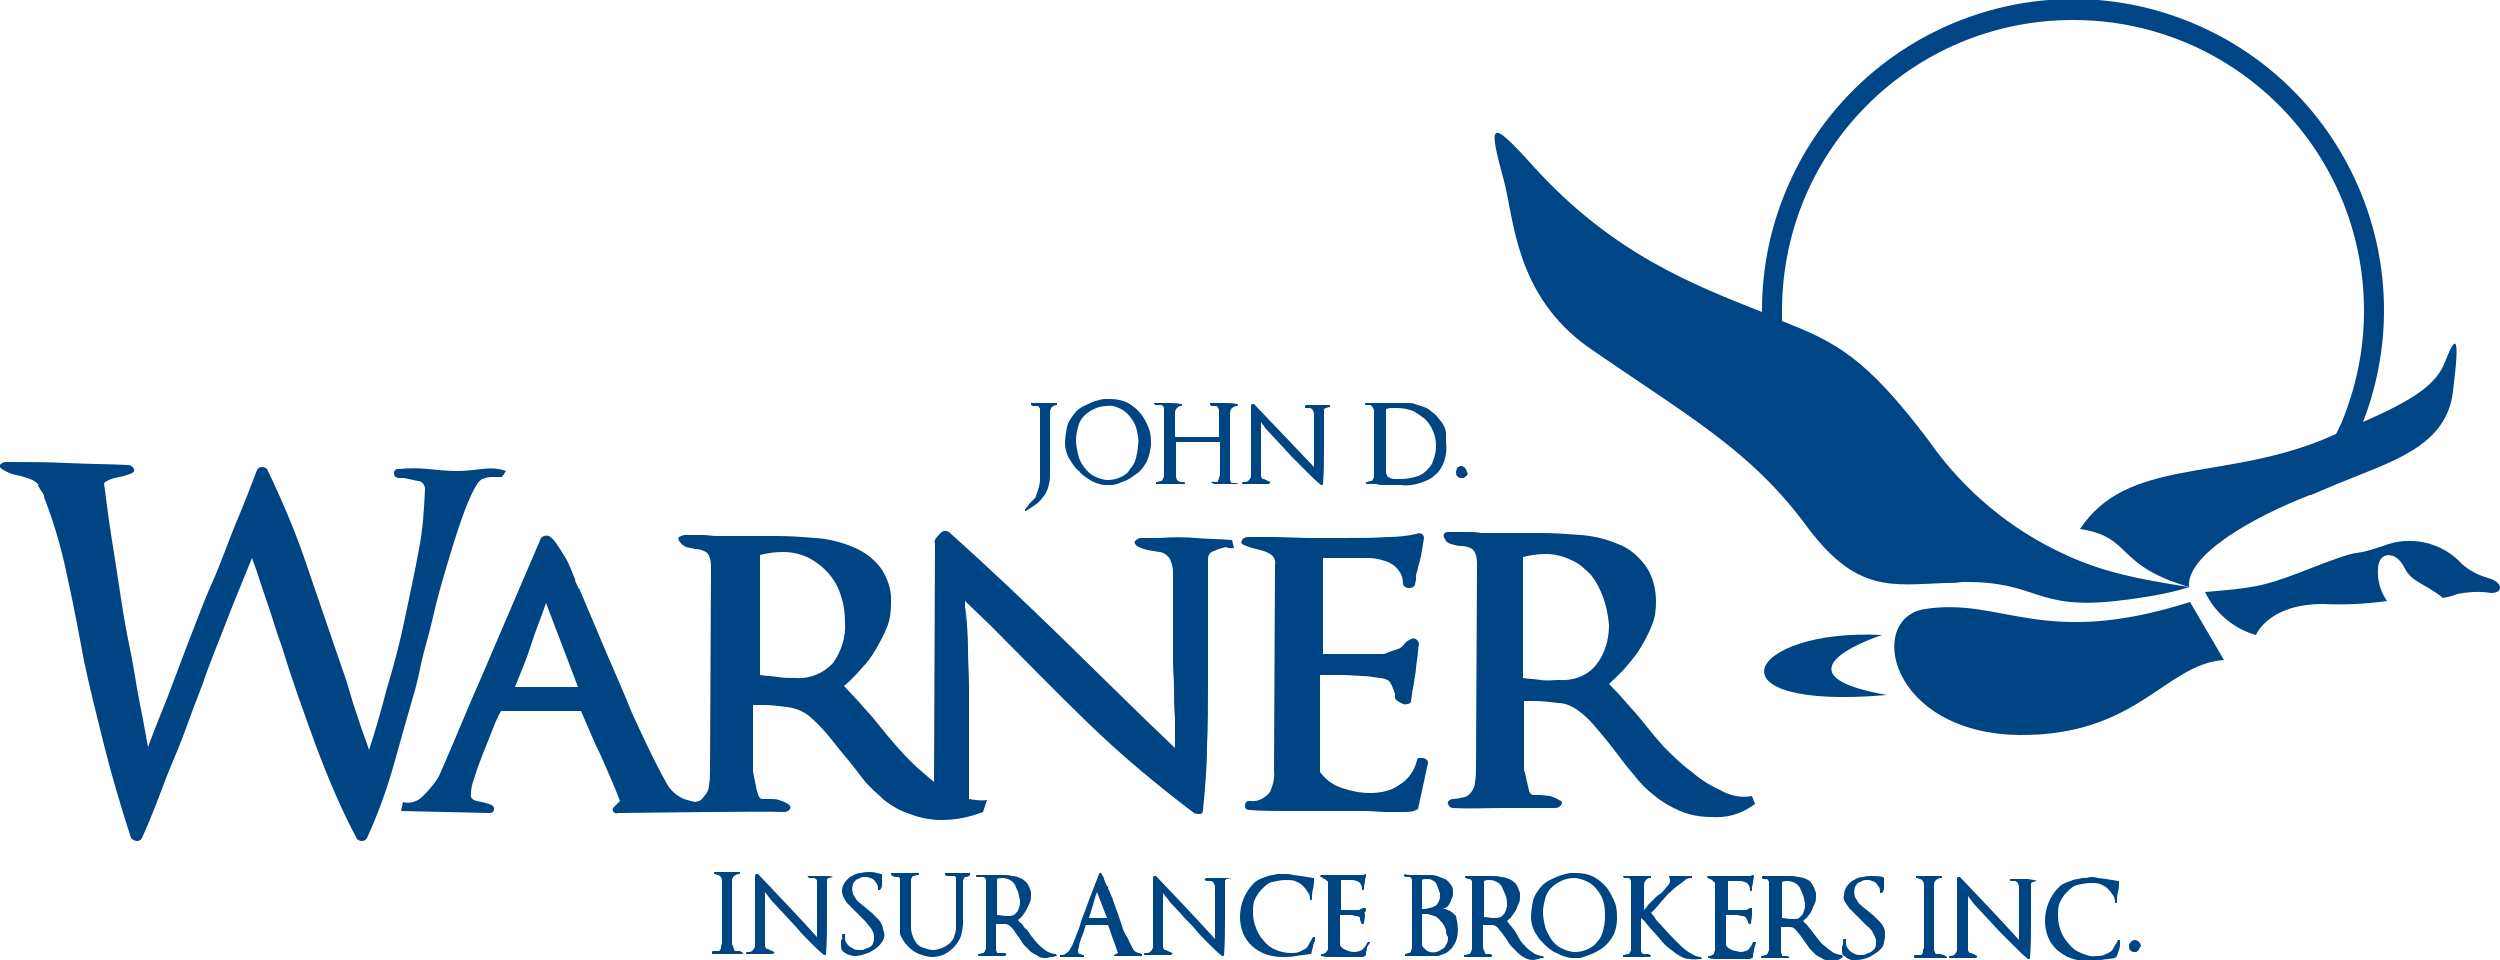
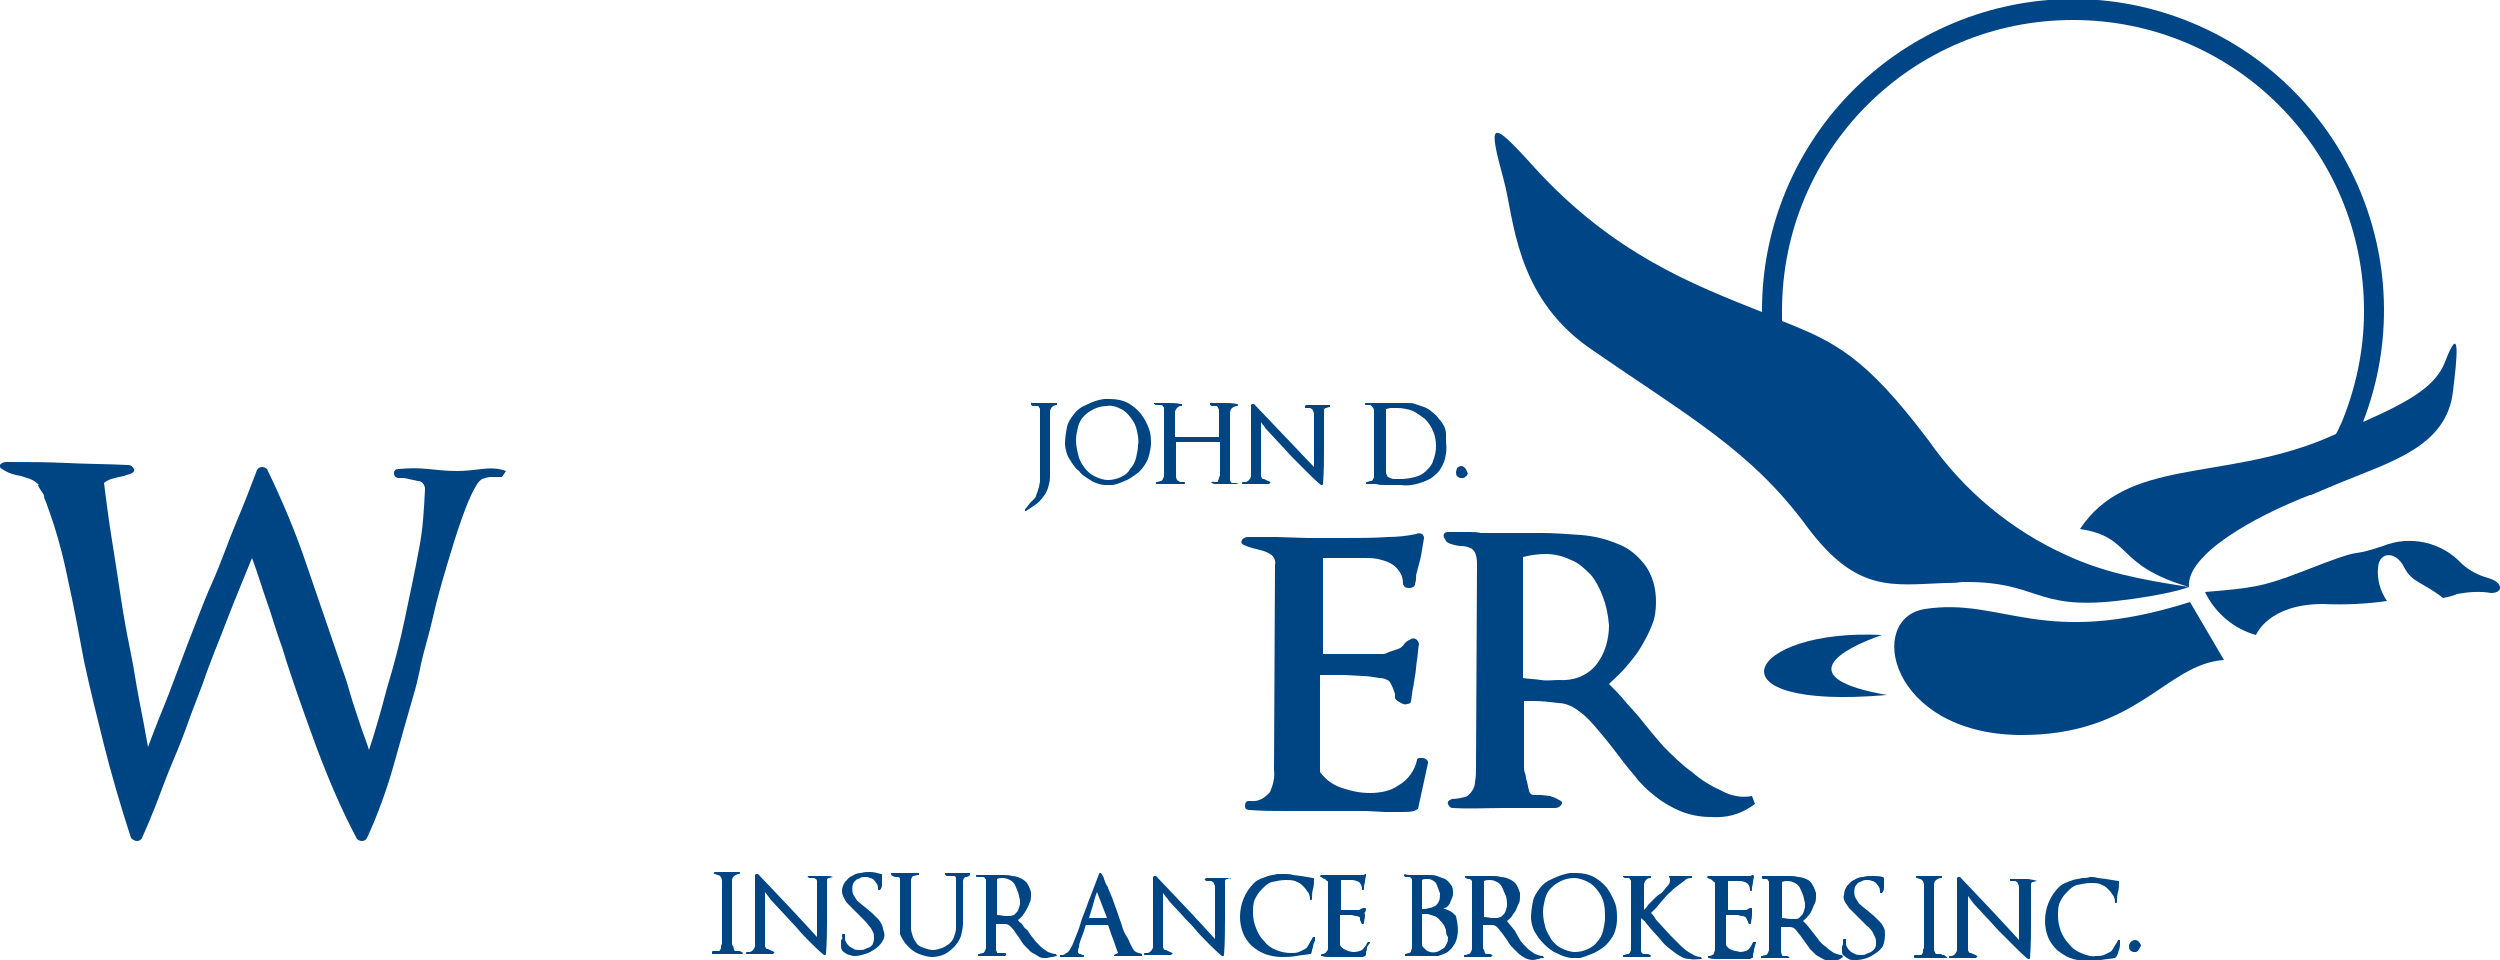
<svg xmlns="http://www.w3.org/2000/svg" version="1.1" id="Layer_1" x="0px" y="0px" viewBox="0 0 250 96" style="enable-background:new 0 0 250 96;" xml:space="preserve">
  <style type="text/css">
	.st0{fill:#004583;}
	.st1{fill:#004586;}
</style>
  <g id="Layer_2_1_">
    <g id="Layer_1-2">
      <g id="Warner_Logo">
        <g id="Group_89">
          <path id="Path_209" class="st0" d="M50.2,47.7c-0.2,0-0.4,0-0.6,0h-0.5c-0.3,0-0.6,0.1-0.9,0.2c-0.3,0.2-0.5,0.5-0.6,0.7      c-0.6,1-1,2.1-1.4,3.2c-0.5,1.4-1,3-1.5,4.7c-0.5,1.7-1,3.4-1.4,5.2s-0.9,3.3-1.2,4.7c-0.1,0.5-0.2,1-0.3,1.4s-0.2,0.9-0.3,1.2      c-0.7,2.4-1.4,4.9-2.1,7.4c-0.7,2.5-1.6,5-2.7,7.4c-0.1,0.2-0.3,0.3-0.5,0.3c-0.2,0-0.4-0.1-0.5-0.2c-1.6-3-2.9-6.1-4.1-9.3      c-1.2-3.3-2.4-6.6-3.4-9.9c-0.6-1.6-1-3.1-1.5-4.5s-0.9-2.8-1.5-4.4c-0.8,2-1.7,4.1-2.5,6.2c-0.8,2.1-1.7,4.2-2.4,6.3      c-0.4,1.1-0.9,2.3-1.4,3.7s-1,2.7-1.6,4.1s-1.1,2.8-1.6,4.1s-1,2.5-1.5,3.6c-0.1,0.2-0.3,0.3-0.5,0.3c-0.2,0-0.4-0.1-0.6-0.3      c-1.1-3.4-2-6.5-2.7-9.3s-1.4-5.6-2-8.4c-0.5-2.7-1-5.4-1.6-8.1c-0.5-2.5-1.2-5.1-2.1-7.5c0-0.1-0.1-0.2-0.1-0.3      c-0.1-0.2-0.2-0.4-0.2-0.6S4.1,49.1,4,48.9s-0.2-0.3-0.2-0.4h0.1C3.6,48.2,3.3,48,3,47.9c-0.3-0.1-0.6-0.2-0.9-0.3      c-0.7-0.1-1.3-0.3-1.9-0.7C0,46.8-0.1,46.6,0,46.5c0.1-0.2,0.4-0.3,0.6-0.3c2,0,4.1,0,6.1,0.1s4.1,0.1,6.1,0.2      c0.3,0,0.5,0.2,0.6,0.4s-0.1,0.4-0.4,0.5s-0.4,0.1-0.6,0.2l-0.5,0.1l-0.8,0.2c-0.2,0.1-0.5,0.2-0.7,0.4c0.2,1.5,0.4,3.2,0.7,5.1      s0.6,3.8,0.9,5.8s0.6,3.8,1,5.7s0.6,3.5,0.9,5s0.6,3.1,0.9,4.8c0.7-1.9,1.4-3.6,2-5.1l2-5.3c0.8-2,1.5-4,2.4-6s1.6-4.1,2.4-6      s1.5-3.7,2.1-5.3c0.1-0.2,0.3-0.3,0.5-0.3c0.2,0,0.4,0.1,0.5,0.2c1.5,3.1,2.9,6.4,4,9.7c1.2,3.5,2.4,7,3.6,10.5      c0.3,0.8,0.5,1.5,0.7,2.2s0.4,1.3,0.6,1.9s0.4,1.2,0.6,1.8s0.5,1.3,0.7,2c0.6-1.8,1.2-3.9,1.8-6.2c0.7-2.3,1.3-4.6,1.8-7      s1-4.7,1.4-6.9c0.4-2,0.5-4,0.6-6c0-0.4-0.3-0.8-0.7-0.8c-0.5-0.1-0.9-0.2-1.4-0.3c-0.1,0-0.3,0-0.4,0c-0.1,0-0.2,0-0.2,0      c-0.3-0.1-0.4-0.2-0.4-0.5s0.2-0.4,0.5-0.4c1-0.1,1.9-0.1,2.9,0c1,0.1,1.9,0.2,2.9,0.2c0.8,0,1.7-0.1,2.5-0.2      c0.8-0.1,1.6-0.1,2.4,0.2L50.2,47.7z" />
          <path id="Path_210" class="st0" d="M141.8,80.9l-0.4,0.2c-0.4,0.1-0.8,0.1-1.1,0.1h-1.8l-1.9-0.1h-1.2c-0.5,0-1.1,0-1.6,0      s-1.1,0-1.6,0h-3.6c-1.2,0-2.4,0-3.6-0.1c-0.3,0-0.5-0.1-0.5-0.4s0.1-0.5,0.4-0.5c0,0,0.1,0,0.1,0h0.1c0.7,0.1,1.4-0.3,1.9-0.9      c0.3-0.7,0.5-1.4,0.4-2.2l0.1-20.5c0.1-0.4-0.1-0.9-0.5-1.1c-0.3-0.2-0.6-0.3-1-0.4l-0.8-0.2c-0.3-0.1-0.6-0.2-0.8-0.3      c-0.3-0.1-0.3-0.3-0.2-0.5c0.1-0.2,0.4-0.3,0.6-0.3h1.2c0.5,0,1,0,1.6,0l3.2,0.1c1.1,0,2.3,0,3.4,0c1.7,0,3.2,0,4.6-0.1      c0.9,0,1.9-0.1,2.8-0.3c0.2-0.1,0.4-0.1,0.6,0c0.1,0.1,0.2,0.2,0.2,0.4c-0.1,0.6-0.2,1.2-0.3,1.8c-0.1,0.5-0.3,1.1-0.4,1.6      c-0.1,0.2-0.1,0.4-0.1,0.7c0,0.2-0.1,0.4-0.1,0.6c-0.1,0.2-0.3,0.3-0.6,0.3s-0.5-0.1-0.6-0.4c0-0.5-0.1-0.9-0.4-1.3      c-0.2-0.3-0.5-0.6-0.9-0.8c-0.4-0.2-0.8-0.3-1.2-0.4c-0.5-0.1-0.9-0.1-1.4-0.1h-0.8c-0.2,0-0.5,0-0.8,0s-0.5,0-0.8,0      s-0.5,0-0.8,0h-0.9v9.6h6c0.2,0,0.4-0.1,0.6-0.2c0.3-0.1,0.6-0.2,0.9-0.3l0,0c0.3-0.1,0.5-0.3,0.7-0.6c0.2-0.2,0.4-0.3,0.6-0.4      c0.2-0.1,0.4-0.1,0.6,0.1c0.1,0.1,0.2,0.3,0.2,0.4c-0.1,0.4-0.1,1-0.2,1.6s-0.1,1.1-0.2,1.6s-0.1,0.8-0.2,1.2s-0.1,0.8-0.2,1.3      c0,0.2-0.2,0.3-0.4,0.3c-0.2,0.1-0.4,0-0.6-0.1c-0.4-0.2-0.6-0.4-0.6-0.5c0-0.1,0-0.3,0-0.4c-0.1-0.3-0.2-0.6-0.3-0.8      c-0.1-0.2-0.2-0.4-0.3-0.5c-0.3-0.2-0.6-0.3-1-0.3c-0.6-0.1-1.1-0.2-1.7-0.2l-1.8-0.1H132v9.7c0.6,0.8,1.3,1.3,2.2,1.6      c0.9,0.3,1.8,0.5,2.8,0.5c1,0,2.1-0.2,2.9-0.8c0.9-0.5,1.6-1.5,1.8-2.5c0-0.1,0.1-0.2,0.2-0.2c0.1,0,0.3,0,0.4,0      c0.1,0,0.3,0.1,0.4,0.2c0.1,0.1,0.1,0.2,0.1,0.3L141.8,80.9z" />
          <path id="Path_211" class="st0" d="M171.1,81.7c-1.1,0-2.1-0.2-3.1-0.6c-0.9-0.4-1.8-0.9-2.5-1.5c-0.8-0.6-1.5-1.3-2.1-2.1      c-0.7-0.8-1.3-1.6-1.9-2.4s-1.1-1.4-1.7-2.1c-0.5-0.6-1.1-1.3-1.8-1.8c-0.6-0.5-1.4-0.9-2.2-0.9c-0.8-0.1-1.6-0.2-2.4-0.2      c-0.2,0-0.4,0-0.5,0c-0.2,0-0.3,0-0.5,0v6.6c0,0.2,0,0.4,0.1,0.6c0.1,0.3,0.1,0.6,0.2,0.9c0.1,0.3,0.1,0.6,0.2,0.8      c0,0.2,0.1,0.3,0.2,0.4c0.1,0.1,0.3,0.1,0.4,0.1c0.2,0,0.4,0,0.6,0l0.9,0.1c0.3,0.1,0.6,0.2,0.9,0.4c0.3,0.1,0.4,0.3,0.2,0.5      c-0.1,0.2-0.4,0.3-0.6,0.3c-1.7,0-3.4,0-5.1,0s-3.4,0.1-5.1,0c-0.3,0-0.4-0.2-0.5-0.4s0.1-0.4,0.4-0.5c0.4,0,0.9-0.1,1.3-0.2      c0.3-0.1,0.5-0.3,0.7-0.6c0.2-0.3,0.3-0.6,0.3-0.9c0.1-0.5,0.1-1,0.1-1.5l0.1-20.3c0-0.8-0.2-1.3-0.5-1.5      c-0.3-0.2-0.7-0.3-1.1-0.3c-0.3,0-0.7-0.1-1-0.2c-0.3-0.1-0.5-0.2-0.6-0.5c-0.1-0.1-0.2-0.3-0.1-0.5c0.1-0.2,0.3-0.2,0.6-0.2      h1.9c0.4,0,0.8,0,1.2,0.1c0.5,0,1,0,1.5,0h2.6h1c0.3,0,0.7,0,1,0c1.2,0,2.5,0.1,3.9,0.2c1.3,0.1,2.5,0.4,3.7,0.9      c1.1,0.4,2,1.2,2.7,2.1c0.8,1.1,1.1,2.4,1.1,3.7c0,0.8-0.1,1.6-0.4,2.3c-0.3,0.8-0.7,1.5-1.1,2.2c-0.4,0.7-1,1.4-1.5,2      c-0.5,0.6-1.1,1.1-1.7,1.7c0.5,0.5,1,1,1.5,1.6s1,1.1,1.5,1.7c0.8,1,1.6,2,2.5,3c0.9,0.9,1.8,1.8,2.8,2.5c0.9,0.8,1.9,1.4,3,1.9      c0.9,0.5,2,0.7,3,0.5l0.3,0.8C174,81.5,172.6,81.8,171.1,81.7z M160.3,59.7c-0.3-0.8-0.7-1.6-1.2-2.2c-0.6-0.6-1.2-1.2-2-1.5      c-0.8-0.4-1.7-0.6-2.5-0.6c-0.8,0-1.5,0.1-2.3,0.3v12.1c0.6,0.1,1.2,0.1,1.8,0.2s1.2,0,1.8,0c1.4,0.1,2.8-0.4,3.7-1.5      c0.9-1.1,1.3-2.6,1.3-4C160.8,61.4,160.6,60.5,160.3,59.7L160.3,59.7z" />
-           <path id="Path_212" class="st0" d="M123.4,54.8l-0.2-0.8c-1.2-0.1-2.4-0.1-3.6-0.2s-2.4-0.1-3.7,0h-1.8c-0.2,0-0.4,0.1-0.6,0.3      c-0.1,0.2,0,0.3,0.2,0.5c0.5,0.3,1,0.4,1.6,0.5c0.2,0,0.5,0.1,0.7,0.1c0.5,0.1,1,0.5,1.1,1c0.2,0.4,0.2,0.8,0.2,1.3v3      c0,0.5,0,1,0,1.5s0,1,0,1.5c0,0.8,0,1.7,0,2.6s0.1,1.8,0.1,2.7c0,1,0,2,0.1,3c0,1,0,2,0,3c-3.8-3.6-7.5-7.3-11.2-10.9      c-3.7-3.6-7.5-7.2-11.4-10.7c-0.2-0.1-0.5-0.2-0.7,0c-0.2,0.1-0.3,0.3-0.5,0.5c-0.2,0.2-0.3,0.4-0.2,0.7l-0.1,23.8      c-0.2-0.2-0.5-0.4-0.7-0.6c-1-0.8-1.9-1.7-2.8-2.7c-0.9-1-1.7-2-2.5-3c-0.5-0.6-1-1.1-1.5-1.7c-0.5-0.5-1-1.1-1.5-1.6      c0.6-0.5,1.2-1.1,1.7-1.7c0.6-0.6,1.1-1.3,1.5-2c0.4-0.7,0.8-1.4,1.1-2.2c0.3-0.7,0.4-1.5,0.4-2.3c0.1-1.3-0.3-2.6-1.1-3.7      c-0.7-0.9-1.7-1.6-2.7-2c-1.2-0.5-2.4-0.8-3.7-0.9c-1.3-0.1-2.6-0.2-3.9-0.2c-0.4,0-0.7,0-1,0s-0.6,0-1,0h-2.6c-0.5,0-1,0-1.5,0      s-0.8-0.1-1.2-0.1h-1.9c-0.2,0-0.4,0.1-0.6,0.2c-0.1,0.1-0.1,0.3,0.1,0.5c0.1,0.2,0.4,0.4,0.6,0.5c0.3,0.1,0.6,0.1,0.9,0.2      c0.4,0,0.7,0.1,1.1,0.3c0.3,0.2,0.5,0.7,0.5,1.5l-0.1,20.3c0,0.5,0,1-0.1,1.5c0,0.3-0.1,0.6-0.3,0.9c-0.2,0.2-0.4,0.6-0.7,0.7      l-0.4,0.1c-0.4-0.1-0.8-0.2-1.1-0.3c-0.7-0.3-1.3-0.8-1.7-1.5c-1.3-2.3-2.4-4.7-3.5-7.1c-1-2.5-2.1-4.9-3.1-7.3l-2.2-5.2v0.1      c-0.1-0.1-0.1-0.3-0.2-0.4c-0.1-0.2-0.2-0.4-0.2-0.6l0,0c-0.2-0.4-0.3-0.8-0.5-1.2c-0.2-0.5-0.4-0.9-0.7-1.3      c-0.2-0.4-0.5-0.8-0.7-1.1c-0.2-0.3-0.4-0.5-0.7-0.7c-0.4-0.1-0.6,0-0.8,0.2c-1,2.3-2,4.7-3,7c-1,2.3-2,4.7-3,7      c-0.7,1.6-1.4,3.2-2.1,4.9s-1.4,3.3-2.1,4.9c-0.2,0.3-0.4,0.7-0.7,1c-0.3,0.4-0.6,0.7-0.9,1c-0.3,0.3-0.6,0.5-1,0.6      c-0.3,0.1-0.7,0.1-1,0l-0.2,0.9l8.8,0.2c0.3,0,0.5-0.1,0.5-0.4s-0.2-0.4-0.5-0.5s-0.7-0.2-1.2-0.3s-0.7-0.4-0.6-0.7      c0-0.5,0.1-1,0.3-1.5c0.2-0.7,0.5-1.5,0.8-2.3s0.7-1.7,1-2.5s0.6-1.5,0.9-2h8c0.7,1.6,1.3,3.1,2,4.5c0.6,1.4,1.3,2.9,1.9,4.5      l-0.5,0.5c-0.2,0.2-0.3,0.3-0.2,0.5c0.1,0.2,0.3,0.3,0.5,0.2c0.6,0,14.9-0.2,16.6-0.1c0.2,0,0.5-0.1,0.6-0.3      c0.1-0.2,0-0.4-0.2-0.5c-0.3-0.2-0.6-0.3-0.9-0.4c-0.3-0.1-0.6-0.1-0.9-0.1c-0.2,0-0.4,0-0.6,0c-0.2,0-0.3,0-0.4-0.1      c-0.1-0.1-0.2-0.3-0.2-0.4c-0.1-0.3-0.2-0.6-0.2-0.8c-0.1-0.3-0.1-0.6-0.2-0.9c0-0.2-0.1-0.4-0.1-0.6v-6.6c0.2,0,0.3,0,0.5,0      c0.2,0,0.4,0,0.5,0c0.8,0,1.6,0.1,2.4,0.2c0.8,0.1,1.6,0.4,2.2,0.9c0.6,0.5,1.3,1.2,1.8,1.8c0.6,0.7,1.1,1.4,1.7,2.1      s1.3,1.6,1.9,2.4c0.6,0.8,1.4,1.4,2.1,2.1c0.8,0.6,1.6,1.1,2.6,1.4c1,0.4,2.1,0.6,3.2,0.6c1.4,0,2.8-0.3,4.1-0.8L98.7,80      c-0.6,0.1-1.2,0-1.8-0.1c0-2.3,0-10.2,0-11.3s-0.1-2.5-0.1-3.7s-0.1-2.5-0.2-3.8s-0.1,2.2-0.1,0.9v-1c0-0.3,0-0.6,0-0.9l2.6,2.5      l0,0c3.2,3.2,6.4,6.5,9.7,9.7c3.3,3.2,6.9,6.2,10.6,9c0.2,0.1,0.4,0.1,0.6,0.1c0.2,0,0.3-0.2,0.3-0.4c0.2-2.1,0.4-4.2,0.4-6.3      c0.1-2.1,0.1-4.2,0.1-6.3c0-0.9,0-2,0-3.1s0-2.2,0-3.2s0-2,0-3s0-2.1,0-3.2c0-0.4,0.2-0.7,0.6-0.8c0.4-0.2,0.8-0.3,1.2-0.4l0,0      C123,54.9,123.2,54.8,123.4,54.8z M51.5,68.7c0.6-1.5,1.2-2.9,1.6-4.2s1-2.7,1.5-4.2l3.2,8.4L51.5,68.7z M83.3,66.3      c-0.9,1-2.3,1.6-3.7,1.5c-0.6,0-1.2,0-1.8-0.1s-1.2-0.1-1.8-0.2V55.5c0.8-0.2,1.5-0.3,2.3-0.3c0.9,0,1.8,0.2,2.6,0.6      c1.5,0.8,2.7,2.1,3.2,3.8c0.3,0.9,0.4,1.8,0.4,2.7C84.6,63.7,84.1,65.2,83.3,66.3L83.3,66.3z" />
        </g>
        <g id="Group_90">
          <path id="Path_213" class="st0" d="M105.2,40.7c-0.1,0.1-0.2,0.3-0.2,0.5v6.5c0,0.4-0.1,0.7-0.2,1.1c-0.1,0.3-0.3,0.7-0.5,0.9      c-0.2,0.3-0.5,0.6-0.8,0.8c-0.3,0.2-0.6,0.4-0.9,0.6c0,0-0.1,0-0.1,0c0,0,0-0.1,0-0.1l0,0c0-0.1,0.1-0.2,0.2-0.3l0.3-0.4      c0.1-0.1,0.2-0.2,0.3-0.3l0.2-0.2c0.1-0.1,0.1-0.3,0.2-0.5c0.1-0.2,0.1-0.4,0.2-0.6c0-0.2,0.1-0.4,0.1-0.6s0-0.3,0-0.5v-6.4      c0-0.1,0-0.2,0-0.3c0-0.1-0.1-0.1-0.1-0.2c0,0-0.1-0.1-0.1-0.1h-0.2c-0.1,0-0.2,0-0.3,0c-0.1,0-0.2-0.1-0.2-0.2c0,0,0-0.1,0-0.1      c0,0,0.1-0.1,0.1,0h0.5h1h1v0.2C105.5,40.5,105.3,40.6,105.2,40.7z" />
          <path id="Path_214" class="st0" d="M114.7,46.1c-0.2,0.4-0.5,0.8-0.8,1.1c-0.4,0.3-0.8,0.6-1.2,0.8c-0.5,0.2-0.9,0.4-1.4,0.5      h-0.2h-0.2h-0.4c-0.3,0-0.6-0.1-0.9-0.2c-0.3-0.1-0.6-0.3-0.9-0.5c-0.3-0.2-0.6-0.4-0.8-0.7c-0.3-0.2-0.5-0.5-0.7-0.8      c-0.2-0.3-0.4-0.6-0.5-0.9c-0.1-0.3-0.2-0.7-0.2-1c0-0.6,0.1-1.2,0.2-1.7c0.1-0.5,0.4-0.9,0.7-1.3c0.3-0.4,0.7-0.7,1.2-0.9      c0.6-0.3,1.1-0.5,1.8-0.6h0.3h0.3c0.6,0,1.2,0.1,1.8,0.4c0.5,0.3,0.9,0.6,1.3,1.1c0.3,0.4,0.6,0.9,0.8,1.5      c0.2,0.5,0.2,1.1,0.2,1.6C115,45.2,114.9,45.7,114.7,46.1z M113.7,43.1c-0.1-0.5-0.3-0.9-0.6-1.3c-0.3-0.4-0.6-0.7-1-0.9      c-0.4-0.2-0.9-0.4-1.4-0.3c-0.4,0-0.9,0.1-1.3,0.3c-0.4,0.2-0.7,0.4-1,0.7c-0.3,0.3-0.5,0.7-0.6,1.1c-0.1,0.4-0.2,0.9-0.2,1.3      c0,0.5,0.1,1,0.2,1.4c0.1,0.5,0.3,0.9,0.6,1.3c0.3,0.4,0.6,0.7,1,0.9c0.4,0.2,0.9,0.4,1.4,0.4c0.4,0,0.9-0.1,1.3-0.3      c0.4-0.2,0.7-0.4,0.9-0.8c0.3-0.3,0.5-0.7,0.6-1.1c0.1-0.4,0.2-0.9,0.2-1.3C113.9,44.1,113.8,43.6,113.7,43.1L113.7,43.1z" />
          <path id="Path_215" class="st0" d="M123.9,48.4c0,0-0.1,0-0.1,0H122c-0.1,0-0.2,0-0.3,0c-0.1,0-0.2,0-0.3,0l-0.2-0.1      c-0.1,0-0.1-0.1,0-0.1c0,0,0.1-0.1,0.2,0c0.1,0,0.1,0,0.2,0c0.1,0,0.2,0,0.2-0.1c0-0.1,0.1-0.2,0.1-0.3c0-0.1,0.1-0.2,0.1-0.3      c0-0.1,0-0.2,0-0.3v-3h-4.4v3c0,0.1,0,0.3,0,0.5c0,0.1,0.1,0.2,0.1,0.3c0.1,0.1,0.2,0.1,0.3,0.2c0.1,0,0.3,0,0.4,0      c0,0,0.1,0,0.1,0.1c0,0,0,0,0,0c0,0.1,0,0.1-0.1,0.1c-0.4,0-0.9,0-1.3,0s-0.9,0-1.4,0c-0.1,0-0.1,0-0.1-0.1s0-0.1,0.1-0.1      c0.1,0,0.3-0.1,0.4-0.1c0.1,0,0.1-0.1,0.2-0.2c0-0.1,0.1-0.2,0.1-0.3c0-0.1,0-0.3,0-0.4v-6.1c0-0.1,0-0.2,0-0.3      c0-0.1-0.1-0.1-0.1-0.2c0,0-0.1-0.1-0.2-0.1c-0.1,0-0.1,0-0.2,0c-0.1,0-0.2,0-0.3,0c-0.1,0-0.1-0.1-0.2-0.1c0,0,0-0.1,0-0.1      c0,0,0.1,0,0.1,0h1.3c0.4,0,0.8,0,1.3,0.1c0.1,0,0.1,0,0.1,0.1c0,0.1,0,0.1-0.1,0.1c0,0,0,0,0,0c-0.2,0-0.3,0.1-0.4,0.2      c-0.1,0.1-0.2,0.3-0.2,0.4v2.5h4.4v-2.6c0-0.1,0-0.2-0.1-0.3c0-0.1-0.1-0.2-0.2-0.2h-0.1h-0.3c-0.1,0-0.2-0.1-0.2-0.2      c0,0,0-0.1,0-0.1c0,0,0.1,0,0.1,0h1.3c0.4,0,0.9,0,1.3,0.1c0.1,0,0.1,0.1,0.1,0.1c0,0,0,0.1-0.1,0.1c-0.2,0-0.3,0.1-0.5,0.2      c-0.1,0.1-0.2,0.3-0.2,0.5v6.1c0,0.1,0,0.1,0,0.2c0,0.1,0,0.2,0,0.3c0,0.1,0,0.2,0.1,0.3c0,0.1,0.1,0.1,0.1,0.1c0,0,0.1,0,0.1,0      h0.1h0.2c0.1,0,0.2,0.1,0.2,0.1C123.8,48.3,123.9,48.4,123.9,48.4z" />
          <path id="Path_216" class="st0" d="M133,40.7L133,40.7c-0.2,0-0.3,0.1-0.4,0.1c-0.1,0-0.2,0.1-0.2,0.2c0,1.2,0,2.4,0,3.7      s0,2.4-0.1,3.7c0,0,0,0.1-0.1,0.1c0,0-0.1,0-0.1,0c-0.5-0.4-0.9-0.8-1.4-1.3s-0.9-0.9-1.4-1.4s-0.9-1-1.3-1.4l-1.3-1.4      c-0.1-0.1-0.2-0.2-0.3-0.4c-0.1-0.1-0.2-0.2-0.3-0.4c0,0.2,0,0.4,0,0.6c0,0.4,0,0.7,0,1.1s0,0.7,0,1.1s0,0.7,0,1.1s0,0.7,0,1.1      c0,0.1,0,0.3,0,0.4c0,0.1,0.1,0.2,0.1,0.2c0,0.1,0.1,0.1,0.2,0.1l0.2,0.1l0.2,0.1c0.1,0,0.2,0.1,0.2,0.1c0,0,0.1,0.1,0,0.1      c0,0-0.1,0.1-0.1,0.1h-1.4c-0.2,0-0.4,0-0.6,0c-0.2,0-0.4,0-0.6,0c-0.1,0-0.1,0-0.1-0.1c0-0.1,0.1-0.1,0.1-0.1h0.2      c0.2,0,0.3-0.1,0.4-0.2c0.1-0.1,0.2-0.3,0.2-0.4v-7c0,0,0-0.1,0-0.1c0,0,0.1-0.1,0.1-0.1c0.1,0,0.1,0,0.2,0c2,2.1,4,4.2,6,6.3      v-0.2c0-0.1,0-0.1,0-0.2c0-0.8,0-1.6,0-2.4s0-1.6,0-2.4c0-0.1,0-0.3-0.1-0.4c0-0.1-0.1-0.2-0.1-0.2c-0.1,0-0.1-0.1-0.2-0.1      l-0.2,0h-0.2c-0.1,0-0.1,0-0.1-0.1c0,0,0-0.1,0-0.1c0,0,0,0,0,0c0,0,0.1-0.1,0.1-0.1h1.6c0.3,0,0.5,0,0.8,0L133,40.7L133,40.7z" />
          <path id="Path_217" class="st0" d="M144.4,46.2c-0.2,0.5-0.5,1-0.9,1.3c-0.4,0.4-0.9,0.6-1.5,0.8c-0.6,0.2-1.3,0.3-1.9,0.2      c-0.3,0-0.5,0-0.8,0l-0.8,0c-0.3,0-0.6,0-0.9-0.1c-0.3,0-0.6,0-0.9,0c-0.1,0-0.1,0-0.1-0.1c0,0,0,0,0,0c0,0,0-0.1,0.1-0.1      c0.1,0,0.2-0.1,0.4-0.1c0.1,0,0.2-0.1,0.2-0.2c0.1-0.1,0.1-0.2,0.1-0.3c0-0.1,0-0.3,0-0.4v-6.1c0-0.1,0-0.2-0.1-0.3      c0-0.1-0.1-0.1-0.1-0.2c-0.1,0-0.1-0.1-0.2-0.1h-0.2l-0.2,0c-0.1,0-0.1-0.1-0.1-0.1c0,0,0-0.1,0-0.1c0,0,0.1,0,0.1,0h0.4h0.4      h0.5h1h0.6c0.2,0,0.4,0,0.6,0h0.6c0.3,0,0.6,0,0.8,0.1c0.3,0.1,0.6,0.2,0.9,0.3c0.3,0.1,0.6,0.3,0.8,0.5      c0.3,0.2,0.5,0.4,0.7,0.7c0.2,0.2,0.4,0.5,0.5,0.7c0.1,0.2,0.2,0.5,0.2,0.8c0,0.1,0,0.3,0,0.4v0.4      C144.7,45,144.6,45.6,144.4,46.2z M143.3,43.1c-0.2-0.5-0.5-0.9-0.8-1.2c-0.4-0.3-0.8-0.6-1.2-0.8c-0.5-0.2-1.1-0.3-1.6-0.3      c-0.2,0-0.4,0-0.6,0c-0.2,0-0.4,0.1-0.5,0.1v5.8c0,0.1,0,0.2,0,0.2c0,0.1,0,0.2,0,0.3c0,0.1,0,0.2,0.1,0.3c0,0.1,0,0.1,0.1,0.2      c0.2,0.1,0.4,0.2,0.6,0.2c0.2,0,0.4,0,0.7,0c0.5,0,1-0.1,1.4-0.2c0.4-0.1,0.8-0.3,1.1-0.6c0.3-0.3,0.6-0.6,0.7-1      c0.2-0.5,0.3-1,0.3-1.5C143.6,44.1,143.5,43.5,143.3,43.1L143.3,43.1z" />
          <path id="Path_218" class="st0" d="M146.7,47.5c0,0.1-0.1,0.1-0.2,0.2c-0.1,0.1-0.1,0.1-0.2,0.1c-0.1,0-0.1,0-0.2,0      c-0.2,0-0.3-0.1-0.4-0.2c-0.1-0.1-0.1-0.3-0.1-0.4c0-0.1,0.1-0.3,0.1-0.4c0.1-0.1,0.3-0.2,0.4-0.2c0.2,0,0.3,0.1,0.4,0.2      c0.1,0.1,0.2,0.3,0.2,0.4C146.8,47.3,146.8,47.4,146.7,47.5z" />
        </g>
        <g id="Group_91">
          <path id="Path_219" class="st0" d="M74.3,95.3c0,0,0,0.1-0.1,0.1h-0.5h-0.5c-0.2,0-0.4,0-0.6,0h-0.9c-0.2,0-0.3,0-0.5,0      c0,0,0,0,0-0.1c0,0,0-0.1,0-0.1c0,0,0-0.1,0.1-0.1c0,0,0.1,0,0.1,0c0.1,0,0.1,0,0.2,0h0.2c0.1,0,0.2,0,0.2-0.1      c0.1-0.1,0.1-0.2,0.1-0.3c0-0.1,0-0.2,0.1-0.3c0-0.1,0-0.2,0-0.3v-6c0-0.2-0.1-0.4-0.2-0.5c-0.1-0.1-0.3-0.1-0.5-0.2      c-0.1,0-0.1,0-0.1-0.1c0,0,0-0.1,0.1-0.1c0,0,0,0,0,0l0,0h0.6h1.2c0.2,0,0.4,0,0.6,0c0.1,0,0.1,0,0.1,0.1c0,0,0,0,0,0      c0,0,0,0.1-0.1,0.1c-0.2,0-0.3,0.1-0.5,0.2c-0.1,0.1-0.2,0.3-0.2,0.4v6.1c0,0.1,0,0.1,0,0.2c0,0.1,0,0.2,0.1,0.3s0,0.2,0.1,0.3      c0,0.1,0,0.1,0.1,0.2h0.1h0.2H74C74.1,95.2,74.2,95.2,74.3,95.3C74.2,95.3,74.3,95.3,74.3,95.3z" />
          <path id="Path_220" class="st0" d="M83.3,87.7C83.3,87.7,83.3,87.7,83.3,87.7l-0.4,0.1c-0.1,0-0.2,0.1-0.2,0.2v3.7      c0,1.2,0,2.4-0.1,3.7c0,0,0,0.1-0.1,0.1c0,0-0.1,0-0.1,0c-0.5-0.4-0.9-0.8-1.4-1.3s-0.9-0.9-1.3-1.4l-1.3-1.4L77.1,90      c-0.1-0.1-0.2-0.3-0.3-0.4l-0.3-0.4c0,0.2,0,0.4,0,0.6c0,0.4,0,0.7,0,1.1s0,0.7,0,1.1s0,0.7,0,1.1s0,0.7,0,1.1      c0,0.1,0,0.3,0,0.4c0,0.1,0.1,0.2,0.1,0.2c0,0.1,0.1,0.1,0.2,0.1l0.2,0.1l0.2,0.1c0.1,0,0.2,0.1,0.2,0.1c0,0,0.1,0.1,0,0.1      c0,0-0.1,0.1-0.1,0.1h-1.4c-0.2,0-0.4,0-0.6,0c-0.2,0-0.4,0-0.6,0c-0.1,0-0.1,0-0.1-0.1c0-0.1,0.1-0.1,0.1-0.1h0.2      c0.2,0,0.3-0.1,0.4-0.2c0.1-0.1,0.2-0.3,0.2-0.4v-6.9c0,0,0-0.1,0-0.2l0.1-0.1c0.1,0,0.1,0,0.2,0c2,2.1,4,4.2,5.9,6.3v-0.2      c0-0.1,0-0.1,0-0.2c0-0.8,0-1.6,0-2.4s0-1.6,0-2.4c0-0.1,0-0.3,0-0.4c0-0.1-0.1-0.2-0.1-0.2c-0.1,0-0.1-0.1-0.2-0.1h-0.2H81      c-0.1,0-0.1,0-0.2-0.1c0,0-0.1-0.1,0-0.1c0,0,0.1,0,0.1,0h1.7C82.9,87.6,83.1,87.6,83.3,87.7l0.1,0.1L83.3,87.7z" />
          <path id="Path_221" class="st0" d="M88.2,94.2c-0.2,0.3-0.4,0.5-0.7,0.7c-0.3,0.2-0.6,0.4-1,0.5c-0.3,0.1-0.7,0.2-1,0.2      c-0.2,0-0.3,0-0.5-0.1c-0.2,0-0.3-0.1-0.5-0.2c-0.1-0.1-0.3-0.2-0.3-0.3c-0.1-0.1-0.1-0.3-0.1-0.5c0-0.1,0-0.2,0-0.3      c0-0.1,0-0.2,0.1-0.3s0-0.2,0-0.2s0-0.1,0-0.2c0,0,0-0.1,0.1-0.1h0.1h0.1c0,0,0,0,0,0.1v0.2c0,0.2,0,0.4,0.1,0.5      c0.1,0.2,0.2,0.3,0.3,0.4c0.1,0.1,0.3,0.2,0.5,0.3C85.5,95,85.8,95,86,95c0.2,0,0.4,0,0.5-0.1c0.2-0.1,0.3-0.1,0.5-0.2      c0.1-0.1,0.3-0.2,0.3-0.4c0.1-0.2,0.1-0.3,0.1-0.5c0-0.2,0-0.4-0.1-0.6c-0.1-0.2-0.2-0.4-0.3-0.5c-0.2-0.2-0.3-0.4-0.5-0.6      L86,91.6l0,0L85.4,91c-0.2-0.2-0.4-0.4-0.6-0.6c-0.2-0.2-0.3-0.4-0.4-0.6c-0.1-0.2-0.2-0.4-0.2-0.7c0-0.3,0.1-0.6,0.3-0.9      c0.2-0.2,0.4-0.5,0.7-0.6c0.3-0.2,0.6-0.3,0.9-0.3c0.3-0.1,0.6-0.1,0.9-0.1c0.4,0,0.7,0.1,1.1,0.2c0.1,0,0.1,0,0.1,0.1v0.4      c0,0.2,0,0.4,0,0.6c0,0.2-0.1,0.4-0.2,0.5c0,0-0.1,0-0.1,0c-0.1,0-0.1,0-0.1-0.1c0-0.2,0-0.3-0.1-0.5c-0.1-0.1-0.2-0.3-0.3-0.4      c-0.1-0.1-0.3-0.2-0.4-0.2c-0.2-0.1-0.3-0.1-0.5-0.1c-0.2,0-0.3,0-0.5,0.1c-0.1,0.1-0.3,0.1-0.4,0.2c-0.1,0.1-0.2,0.2-0.3,0.4      c-0.1,0.3-0.1,0.7,0,1c0.1,0.2,0.2,0.3,0.3,0.5c0.1,0.2,0.3,0.3,0.5,0.5l0.5,0.4l0.6,0.5c0.2,0.2,0.4,0.4,0.6,0.6      c0.2,0.2,0.3,0.4,0.4,0.6c0.1,0.2,0.1,0.5,0.2,0.7C88.5,93.6,88.4,93.9,88.2,94.2z" />
          <path id="Path_222" class="st0" d="M96.5,87.7c-0.1,0.1-0.2,0.3-0.2,0.4v4.2c0,0.4-0.1,0.9-0.2,1.3c-0.3,0.8-0.9,1.4-1.6,1.8      c-0.4,0.2-0.9,0.3-1.3,0.3c-0.3,0-0.7-0.1-1-0.2c-0.7-0.2-1.2-0.6-1.7-1.2c-0.2-0.3-0.4-0.6-0.5-0.9c0,0,0-0.1,0-0.2V93      c0-0.1,0-0.2,0-0.2s0-0.1,0-0.2v-4.4c0-0.1,0-0.2,0-0.3c0-0.1-0.1-0.2-0.2-0.2h-0.2c-0.1,0-0.2,0-0.3-0.1      c-0.1,0-0.2-0.1-0.2-0.2c0,0,0-0.1,0-0.1c0,0,0.1,0,0.1,0h0.4c0.4,0,0.7,0,1.1,0c0.4,0,0.7,0,1.1,0c0.1,0,0.1,0,0.1,0.1      c0,0,0,0,0,0c0,0.1,0,0.1-0.1,0.1c-0.2,0-0.3,0.1-0.5,0.1c-0.1,0.1-0.2,0.3-0.2,0.4v1.2c0,0.4,0,0.8,0,1.2s0,0.8,0,1.2      s0,0.8,0,1.2c0,0.3,0.1,0.6,0.2,0.9c0.1,0.3,0.3,0.5,0.4,0.7c0.2,0.2,0.4,0.3,0.7,0.4c0.3,0.1,0.6,0.2,0.9,0.2      c0.3,0,0.6-0.1,0.9-0.2c0.3-0.1,0.5-0.3,0.7-0.4c0.2-0.2,0.4-0.4,0.5-0.7c0.1-0.3,0.2-0.6,0.2-0.9v-1.2c0-0.4,0-0.8,0-1.2v-2.3      c0-0.1,0-0.2,0-0.3c0-0.1-0.1-0.2-0.2-0.2H95c-0.1,0-0.2,0-0.3,0c-0.1,0-0.2-0.1-0.2-0.2c0,0,0-0.1,0-0.1l0,0c0,0,0.1,0,0.1,0      c0.4,0,0.8,0,1.2,0c0.4,0,0.8,0,1.2,0v0.2C96.8,87.7,96.7,87.7,96.5,87.7z" />
          <path id="Path_223" class="st0" d="M105.2,95.7c-0.2,0-0.4,0.1-0.6,0.1c-0.3,0-0.6,0-0.8-0.2c-0.2-0.1-0.5-0.3-0.7-0.4      c-0.2-0.2-0.4-0.4-0.6-0.6c-0.2-0.2-0.4-0.5-0.5-0.7l-0.5-0.7c-0.1-0.2-0.3-0.4-0.5-0.6c-0.1-0.1-0.3-0.2-0.5-0.2      c-0.2,0-0.3,0-0.5,0h-0.4v2c0,0,0,0.1,0,0.2s0,0.2,0,0.3s0,0.2,0.1,0.3c0,0.1,0,0.1,0.1,0.1h0.2h0.2h0.2c0.1,0,0.2,0,0.2,0.1      c0,0,0.1,0.1,0,0.1c0,0-0.1,0.1-0.1,0.1h-1.3c-0.4,0-0.9,0-1.3,0c-0.1,0-0.1,0-0.1-0.1s0-0.1,0.1-0.1c0.1,0,0.3-0.1,0.4-0.1      c0.1,0,0.1-0.1,0.2-0.2c0-0.1,0.1-0.2,0.1-0.3c0-0.1,0-0.3,0-0.4v-6.1c0-0.1,0-0.2,0-0.3c0-0.1-0.1-0.1-0.1-0.2      c0,0-0.1-0.1-0.2-0.1H98c-0.1,0-0.2,0-0.3,0c-0.1,0-0.1-0.1-0.1-0.1c0,0,0-0.1,0-0.1c0,0,0.1,0,0.1,0h2.6c0.3,0,0.6,0,0.9,0.1      c0.3,0,0.6,0.1,0.8,0.2c0.3,0.1,0.5,0.3,0.7,0.5c0.2,0.3,0.3,0.6,0.4,0.9c0,0,0,0.1,0,0.1v0.2c0,0.2,0,0.5-0.1,0.7      c-0.2,0.5-0.4,0.9-0.7,1.3c-0.1,0.2-0.3,0.3-0.5,0.5c0.1,0.2,0.3,0.3,0.4,0.4s0.2,0.4,0.4,0.5s0.4,0.6,0.7,0.9      c0.2,0.3,0.5,0.6,0.7,0.8c0.2,0.2,0.5,0.4,0.8,0.6c0.3,0.1,0.5,0.2,0.8,0.2l0.1,0.2C105.5,95.6,105.4,95.7,105.2,95.7z       M101.8,89.2c-0.1-0.2-0.2-0.5-0.3-0.7c-0.1-0.2-0.3-0.4-0.5-0.5c-0.2-0.1-0.5-0.2-0.7-0.2c-0.2,0-0.4,0-0.6,0.1v3.6      c0.3,0,0.6,0.1,0.9,0.1c0.1,0,0.3,0,0.4,0c0.1,0,0.3-0.1,0.4-0.1c0.1-0.1,0.2-0.2,0.3-0.3c0.1-0.1,0.1-0.2,0.2-0.4      c0-0.1,0.1-0.3,0.1-0.4c0-0.1,0-0.3,0-0.4C101.9,89.7,101.9,89.5,101.8,89.2L101.8,89.2z" />
          <path id="Path_224" class="st0" d="M113.3,95.6h-1.2c-0.2,0-0.4,0-0.6,0c0,0-0.1,0-0.1,0c0,0,0-0.1,0-0.1l0.4-0.2      c-0.2-0.5-0.3-0.9-0.5-1.4s-0.3-0.9-0.5-1.4h-2.2c-0.1,0.1-0.1,0.3-0.2,0.6l-0.3,0.8c-0.1,0.3-0.2,0.5-0.2,0.8      c-0.1,0.2-0.1,0.3-0.1,0.5c0,0.1,0.1,0.2,0.2,0.2c0.1,0,0.2,0.1,0.3,0.1c0.1,0,0.1,0,0.1,0.1s0,0.1-0.1,0.1H106c0,0,0,0,0-0.1      c0,0,0-0.1,0-0.1c0,0,0,0,0.1,0h0.1c0.1,0,0.2,0,0.3-0.1c0.1-0.1,0.2-0.1,0.3-0.2c0.1-0.1,0.2-0.2,0.2-0.3      c0.1-0.1,0.1-0.2,0.2-0.3c0.2-0.5,0.4-1,0.6-1.5s0.3-1,0.5-1.5c0.3-0.7,0.5-1.4,0.8-2.1l0.8-2.1c0,0,0-0.1,0.1-0.1      c0,0,0.1,0,0.1,0l0,0c0.1,0.2,0.3,0.4,0.3,0.6c0.1,0.3,0.2,0.5,0.3,0.7l0.1,0.1c0,0,0,0.1,0,0.1c0.1,0.2,0.2,0.5,0.3,0.7      s0.2,0.5,0.3,0.8l0.4,1.1c0.1,0.4,0.3,0.8,0.4,1.2s0.3,0.8,0.5,1.1s0.3,0.7,0.5,1c0.1,0.2,0.2,0.4,0.4,0.5      c0.2,0.1,0.4,0.1,0.6,0.2v0.2C113.7,95.6,113.5,95.6,113.3,95.6z M109.7,89.2c-0.2,0.5-0.3,0.9-0.4,1.3l-0.4,1.3h1.8L109.7,89.2      z" />
          <path id="Path_225" class="st0" d="M123.1,87.8L123.1,87.8c-0.2,0-0.3,0.1-0.4,0.1c-0.1,0-0.2,0.1-0.2,0.2c0,1.2,0,2.4,0,3.7      s0,2.4-0.1,3.7c0,0,0,0.1-0.1,0.1c0,0-0.1,0-0.1,0c-0.5-0.4-0.9-0.8-1.4-1.3s-0.9-0.9-1.3-1.4s-0.9-0.9-1.3-1.4l-1.3-1.4      c-0.1-0.2-0.2-0.3-0.3-0.4l-0.3-0.4c0,0.2,0,0.4,0,0.6c0,0.4,0,0.7,0,1.1s0,0.7,0,1.1s0,0.7,0,1.1s0,0.7,0,1.1      c0,0.1,0,0.3,0,0.4c0,0.1,0.1,0.2,0.1,0.2c0,0.1,0.1,0.1,0.2,0.1l0.2,0.1l0.2,0.1c0.1,0,0.2,0.1,0.2,0.1c0.1,0,0.1,0.1,0,0.1      c0,0-0.1,0.1-0.1,0.1h-1.4c-0.2,0-0.4,0-0.6,0c-0.2,0-0.4,0-0.6,0c-0.1,0-0.1,0-0.1-0.1c0-0.1,0.1-0.1,0.1-0.1h0.2      c0.2,0,0.3-0.1,0.4-0.2c0.1-0.1,0.2-0.3,0.2-0.4v-6.9c0,0,0-0.1,0-0.1c0,0,0.1-0.1,0.1-0.1c0.1,0,0.1,0,0.2,0      c2,2.1,4,4.2,5.9,6.3v-0.3c0-0.8,0-1.6,0-2.4s0-1.6,0-2.4c0-0.1,0-0.3-0.1-0.4c0-0.1-0.1-0.2-0.1-0.2c-0.1,0-0.1-0.1-0.2-0.1      h-0.2h-0.2c-0.1,0-0.1,0-0.2-0.1c0,0-0.1-0.1,0-0.1c0,0,0.1-0.1,0.1-0.1h1.6c0.3,0,0.5,0,0.8,0v0.2      C123,87.9,123.1,87.8,123.1,87.8z" />
          <path id="Path_226" class="st0" d="M131.3,94.7c-0.1,0.2-0.1,0.5-0.2,0.7c0,0-0.1,0-0.1,0c-0.5,0.1-0.9,0.1-1.4,0.2      s-0.9,0.1-1.4,0.1c-0.6,0-1.1-0.1-1.7-0.3c-1-0.4-1.8-1.1-2.2-2.1c-0.2-0.5-0.3-1.1-0.3-1.6c0-1.3,0.5-2.5,1.4-3.4      c0.2-0.2,0.4-0.3,0.6-0.4c0.3-0.1,0.5-0.2,0.8-0.3c0.3-0.1,0.6-0.1,0.9-0.2c0.3,0,0.6,0,0.8,0c0.3,0,0.5,0,0.8,0.1l0.8,0.1      l0.6,0.1l0.6,0.1c0.1,0,0.1,0,0.1,0.1c0,0.3,0,0.7-0.1,1s-0.1,0.7-0.1,1c0,0.1-0.1,0.1-0.1,0.1c-0.1,0-0.1,0-0.1-0.1      c0,0,0,0,0,0c0-0.3-0.1-0.6-0.3-0.8c-0.1-0.2-0.3-0.4-0.5-0.6c-0.2-0.2-0.5-0.3-0.7-0.4c-0.3-0.1-0.6-0.1-0.9-0.1      c-0.5,0-0.9,0.1-1.4,0.2c-0.4,0.1-0.7,0.4-1,0.7c-0.3,0.3-0.5,0.6-0.7,1c-0.2,0.4-0.2,0.9-0.2,1.4c0,0.5,0.1,1,0.3,1.5      c0.2,0.5,0.4,0.9,0.8,1.3c0.3,0.4,0.7,0.7,1.2,0.9c0.5,0.2,1,0.3,1.5,0.3c0.3,0,0.5,0,0.8-0.1c0.2-0.1,0.4-0.2,0.6-0.3      c0.2-0.1,0.3-0.3,0.4-0.5c0.1-0.2,0.3-0.5,0.4-0.7h0.2c0,0.1,0,0.3,0,0.4C131.4,94.2,131.3,94.5,131.3,94.7z" />
          <path id="Path_227" class="st0" d="M136.7,94.7c0,0.2,0,0.3-0.1,0.5v0.3c0,0-0.1,0.1-0.1,0.1c0,0,0,0,0,0l-0.2,0.1h-2.4H133      c-0.3,0-0.6,0-0.8-0.1c-0.1,0-0.1,0-0.1-0.1c0-0.1,0.1-0.1,0.1-0.1c0,0,0,0,0,0c0.1,0,0.2,0,0.3-0.1c0.1,0,0.1-0.1,0.2-0.2      c0.1-0.1,0.1-0.2,0.1-0.3c0-0.1,0-0.2,0-0.3v-6.1c0-0.1,0-0.2,0-0.2c0-0.1-0.1-0.1-0.1-0.1c0,0-0.1-0.1-0.1-0.1l-0.1-0.1      c-0.1,0-0.2,0-0.2-0.1c-0.1,0-0.1-0.1-0.2-0.1c-0.1,0-0.1-0.1-0.1-0.1c0,0,0.1-0.1,0.1-0.1h4.2c0.1,0,0.1,0,0.2-0.1      c0,0,0.1,0,0.1,0c0,0,0,0.1,0,0.1c0,0.2-0.1,0.4-0.1,0.6s-0.1,0.4-0.1,0.6c0,0,0,0,0,0.1v0.1c0,0.1-0.1,0.1-0.1,0.1c0,0,0,0,0,0      c-0.1,0-0.1,0-0.1-0.1c0,0,0,0,0,0c0-0.3-0.1-0.5-0.3-0.7c-0.2-0.1-0.5-0.2-0.7-0.2h-1c0,0-0.1,0-0.1,0v3h1.6h0.2l0.2-0.1      l0.2-0.1c0,0,0.1,0,0.1,0c0,0,0.1,0,0.1,0c0,0,0.1,0,0.1,0.1c0,0,0,0,0,0c0,0.1,0,0.2-0.1,0.3s0,0.2,0,0.3      c0,0.3-0.1,0.6-0.1,0.8c0,0,0,0.1-0.1,0.1c0,0-0.1,0-0.1,0c0,0-0.1-0.1-0.1-0.2l-0.1-0.2c0-0.1,0-0.1,0-0.2      c0-0.1-0.1-0.1-0.1-0.1c-0.1-0.1-0.2-0.1-0.3-0.1c-0.2,0-0.3-0.1-0.5-0.1h-0.5H134v3c0.1,0.2,0.3,0.4,0.6,0.5      c0.2,0.1,0.5,0.2,0.8,0.2c0.3,0,0.6-0.1,0.8-0.2c0.2-0.2,0.4-0.4,0.5-0.7c0,0,0,0,0.1-0.1h0.1c0,0,0.1,0,0.1,0c0,0,0,0.1,0,0.1      C136.8,94.5,136.8,94.6,136.7,94.7z" />
          <path id="Path_228" class="st0" d="M145.6,94.1c-0.1,0.3-0.3,0.5-0.4,0.7c-0.2,0.2-0.4,0.4-0.6,0.5c-0.2,0.1-0.5,0.2-0.8,0.3      c-0.1,0-0.2,0-0.2,0h-0.7h-0.4h-2v-0.2c0.1,0,0.3-0.1,0.4-0.1c0.1,0,0.2-0.1,0.2-0.2c0-0.1,0.1-0.2,0.1-0.3c0-0.1,0-0.3,0-0.4      v-6.1c0-0.1,0-0.2,0-0.3c0-0.1,0-0.1-0.1-0.2c0,0-0.1-0.1-0.1-0.1h-0.1h-0.3c-0.1,0-0.2-0.1-0.2-0.1c0,0,0-0.1,0-0.1l0,0      c0,0,0.1-0.1,0.1-0.1c0.2,0.1,0.4,0.1,0.6,0.1h0.4h0.5h0.4h0.5c0.3,0,0.5,0,0.8,0.1c0.3,0.1,0.5,0.2,0.8,0.3      c0.2,0.1,0.4,0.3,0.6,0.6c0.2,0.2,0.2,0.5,0.2,0.8c0,0.2,0,0.3-0.1,0.5c-0.1,0.2-0.1,0.3-0.2,0.5c-0.1,0.2-0.2,0.3-0.3,0.4      c-0.1,0.1-0.3,0.1-0.4,0.1c0.2,0.1,0.5,0.2,0.7,0.3c0.2,0.1,0.4,0.3,0.6,0.5C145.8,92.5,145.9,93.3,145.6,94.1L145.6,94.1z       M144.6,93c-0.1-0.2-0.1-0.4-0.3-0.6c-0.1-0.2-0.3-0.3-0.4-0.5c-0.2-0.1-0.3-0.3-0.5-0.3c-0.2-0.1-0.4-0.1-0.6-0.2h-0.6v3      c0,0.1,0,0.2,0.1,0.3c0.1,0.1,0.2,0.2,0.3,0.3c0.4,0.3,0.9,0.3,1.3,0.1c0.2-0.1,0.3-0.2,0.5-0.3c0.1-0.1,0.2-0.3,0.3-0.5      c0.1-0.2,0.1-0.4,0.1-0.6C144.6,93.5,144.6,93.2,144.6,93L144.6,93z M143.8,88.8c-0.1-0.2-0.1-0.3-0.2-0.5      c-0.1-0.1-0.2-0.2-0.4-0.3c-0.2-0.1-0.3-0.1-0.5-0.1c-0.2,0-0.4,0-0.5,0.1v2.9c0.2,0,0.5,0,0.7-0.1c0.2,0,0.4-0.1,0.6-0.2      c0.2-0.1,0.3-0.3,0.4-0.5c0.1-0.2,0.1-0.5,0.1-0.8C143.9,89.2,143.9,89,143.8,88.8L143.8,88.8z" />
          <path id="Path_229" class="st0" d="M153.9,95.9c-0.2,0-0.4,0.1-0.6,0.1c-0.3,0-0.6-0.1-0.8-0.2c-0.2-0.1-0.5-0.3-0.7-0.5      c-0.2-0.2-0.4-0.4-0.6-0.6c-0.2-0.2-0.4-0.5-0.5-0.7l-0.5-0.7c-0.2-0.2-0.3-0.4-0.5-0.6c-0.1-0.1-0.3-0.2-0.5-0.2      c-0.2,0-0.3,0-0.5,0h-0.4v2c0,0.1,0,0.1,0,0.2s0,0.2,0.1,0.3s0,0.2,0.1,0.3s0,0.1,0.1,0.1c0,0,0.1,0,0.1,0h0.1h0.2      c0.1,0,0.2,0.1,0.2,0.1c0,0,0.1,0.1,0,0.1c0,0-0.1,0.1-0.1,0.1h-1.3c-0.4,0-0.9,0-1.3,0c-0.1,0-0.1,0-0.1-0.1s0-0.1,0.1-0.1      c0.1,0,0.3-0.1,0.4-0.1c0.1,0,0.1-0.1,0.2-0.2c0-0.1,0.1-0.2,0.1-0.3c0-0.1,0-0.3,0-0.4v-6.1c0-0.1,0-0.2,0-0.3      c0,0-0.1-0.1-0.1-0.1c0,0-0.1-0.1-0.1-0.1c0,0-0.1,0-0.1,0c-0.1,0-0.2,0-0.3-0.1c-0.1,0-0.1-0.1-0.1-0.1c0,0,0-0.1,0-0.1      c0,0,0.1,0,0.1,0h2.6c0.3,0,0.6,0,0.9,0.1c0.3,0,0.6,0.1,0.8,0.2c0.3,0.1,0.5,0.3,0.7,0.5c0.2,0.3,0.3,0.6,0.4,0.9      c0,0,0,0.1,0,0.1c0,0.1,0,0.1,0,0.2c0,0.2,0,0.5-0.1,0.7c-0.1,0.2-0.2,0.4-0.3,0.7c-0.1,0.2-0.3,0.4-0.4,0.6      c-0.1,0.2-0.3,0.3-0.5,0.5c0.1,0.1,0.2,0.3,0.4,0.5l0.4,0.5L152,94c0.2,0.3,0.5,0.6,0.7,0.8c0.2,0.2,0.5,0.4,0.8,0.6      c0.3,0.1,0.5,0.2,0.8,0.2l0.1,0.2C154.2,95.8,154,95.8,153.9,95.9z M150.5,89.4c-0.1-0.2-0.2-0.5-0.3-0.7      c-0.1-0.2-0.3-0.4-0.5-0.5c-0.2-0.1-0.4-0.2-0.7-0.2c-0.2,0-0.4,0-0.6,0.1v3.6c0.3,0,0.6,0.1,0.9,0.1h0.4c0.1,0,0.3-0.1,0.4-0.1      c0.1-0.1,0.2-0.2,0.3-0.3c0.1-0.1,0.1-0.2,0.2-0.4c0-0.1,0.1-0.3,0.1-0.4C150.7,90.2,150.7,89.8,150.5,89.4L150.5,89.4z" />
          <path id="Path_230" class="st0" d="M161.4,93.4c-0.2,0.4-0.5,0.8-0.8,1.1c-0.3,0.3-0.8,0.6-1.2,0.8c-0.5,0.2-1,0.4-1.4,0.5h-0.2      h-0.2h-0.4c-0.3,0-0.6-0.1-0.9-0.2c-0.3-0.1-0.6-0.3-0.9-0.4c-0.3-0.2-0.6-0.4-0.9-0.7c-0.3-0.3-0.5-0.5-0.7-0.8      c-0.2-0.3-0.4-0.6-0.5-0.9c-0.1-0.3-0.2-0.7-0.2-1c0-0.6,0.1-1.2,0.2-1.7c0.1-0.5,0.4-0.9,0.7-1.3c0.3-0.4,0.7-0.7,1.2-0.9      c0.6-0.3,1.2-0.5,1.8-0.6h0.3h0.3c0.6,0,1.2,0.1,1.8,0.4c0.5,0.3,0.9,0.6,1.3,1.1c0.3,0.4,0.6,1,0.8,1.5      c0.2,0.5,0.2,1.1,0.2,1.6C161.7,92.4,161.6,92.9,161.4,93.4z M160.4,90.4c-0.1-0.5-0.3-0.9-0.6-1.3c-0.3-0.4-0.6-0.7-1-0.9      c-0.4-0.2-0.9-0.4-1.4-0.4c-0.4,0-0.9,0.1-1.3,0.3c-0.4,0.2-0.7,0.4-1,0.7c-0.3,0.3-0.5,0.7-0.6,1.1c-0.1,0.4-0.2,0.9-0.2,1.3      c0,0.5,0.1,1,0.2,1.4c0.1,0.5,0.4,0.9,0.6,1.3c0.3,0.4,0.6,0.7,1,0.9c0.4,0.2,0.9,0.4,1.4,0.4c0.4,0,0.9-0.1,1.3-0.3      c0.4-0.2,0.7-0.4,0.9-0.7c0.3-0.3,0.5-0.7,0.6-1.1c0.1-0.4,0.2-0.9,0.2-1.3C160.5,91.3,160.5,90.9,160.4,90.4L160.4,90.4z" />
          <path id="Path_231" class="st0" d="M169,95.9c-0.4,0-0.7-0.1-1-0.3c-0.4-0.2-0.7-0.5-1-0.7c-0.4-0.3-0.7-0.6-1-1l-0.9-1      l-0.5-0.6c-0.1-0.2-0.3-0.3-0.5-0.5v2.7c0,0.2,0,0.3,0,0.5c0,0.1,0,0.2,0.1,0.3c0,0,0.1,0.1,0.1,0.1h0.2h0.2      c0.1,0,0.2,0,0.3,0.1c0.1,0,0.1,0.1,0.1,0.1c0,0-0.1,0.1-0.1,0.1c-0.4,0-0.9,0-1.3,0c-0.4,0-0.9,0-1.3,0c-0.1,0-0.1,0-0.1-0.1      s0-0.1,0.1-0.1c0.1,0,0.2-0.1,0.4-0.1c0.1,0,0.2-0.1,0.2-0.2c0.1-0.1,0.1-0.2,0.1-0.3c0-0.1,0-0.3,0-0.4v-6.1c0-0.1,0-0.2,0-0.3      c0-0.1-0.1-0.1-0.1-0.2c0,0-0.1-0.1-0.1-0.1h-0.2h-0.2c-0.1,0-0.1-0.1-0.2-0.1c0,0,0-0.1,0-0.1c0,0,0.1,0,0.1,0h1.3      c0.4,0,0.9,0,1.3,0c0.1,0,0.1,0,0.1,0.1s0,0.1-0.1,0.1c-0.2,0-0.3,0.1-0.4,0.2c-0.1,0.1-0.2,0.3-0.2,0.5c0,0.4,0,0.8,0,1.2      s0,0.9,0,1.3c0.1-0.1,0.3-0.3,0.4-0.5l0.4-0.4l0.1-0.1l0.2-0.2c0.1-0.1,0.3-0.3,0.5-0.4s0.3-0.3,0.5-0.5      c0.1-0.2,0.3-0.3,0.4-0.5c0.1-0.1,0.1-0.3,0.1-0.4c0-0.1,0-0.2-0.1-0.3c0,0,0-0.1,0-0.1c0,0,0.1,0,0.1,0c0.2,0,0.4,0,0.5,0h0.6      c0.2,0,0.3,0,0.5,0c0.2,0,0.3,0,0.5,0c0.1,0,0.1,0,0.1,0.1s0,0.1-0.1,0.1c-0.3,0-0.5,0.1-0.7,0.3c-0.3,0.2-0.5,0.4-0.8,0.6      c-0.3,0.2-0.5,0.5-0.8,0.7l-0.7,0.8l-0.5,0.6l-0.5,0.5c0.1,0.1,0.3,0.3,0.4,0.5s0.3,0.4,0.5,0.6l1,1.1c0.4,0.4,0.7,0.7,1.1,1.1      c0.3,0.3,0.7,0.6,1.1,0.8c0.3,0.2,0.6,0.3,0.9,0.3l0.1,0.2C169.7,95.9,169.4,96,169,95.9z" />
          <path id="Path_232" class="st0" d="M175.4,94.9c0,0.2,0,0.3-0.1,0.5v0.3c0,0.1-0.1,0.1-0.1,0.1l-0.2,0.1h-2.4h-0.9      c-0.3,0-0.6,0-0.8-0.1c-0.1,0-0.1,0-0.1-0.1s0-0.1,0.1-0.1c0.1,0,0.2,0,0.3-0.1c0.1,0,0.2-0.1,0.2-0.2c0-0.1,0.1-0.2,0.1-0.3      c0-0.1,0-0.2,0-0.4v-6.1c0-0.1,0-0.2,0-0.2c0-0.1-0.1-0.1-0.1-0.1c0,0-0.1-0.1-0.1-0.1l-0.1-0.1l-0.2-0.1      c-0.1,0-0.2-0.1-0.2-0.1c-0.1,0-0.1-0.1-0.1-0.1c0,0,0.1-0.1,0.1-0.1h4.2c0.1,0,0.1,0,0.2-0.1c0,0,0.1,0,0.1,0c0,0,0,0,0.1,0.1      c0,0.2-0.1,0.4-0.1,0.6s-0.1,0.4-0.1,0.6v0.1V89c0,0.1-0.1,0.1-0.1,0.1c-0.1,0-0.1,0-0.1-0.1c0,0,0,0,0,0c0-0.3-0.1-0.5-0.3-0.7      c-0.2-0.1-0.5-0.2-0.7-0.2H173h-0.1c0,0-0.1,0-0.1,0v2.9h1.6c0.1,0,0.1,0,0.2,0c0.1,0,0.2-0.1,0.2-0.1l0.2-0.1h0.1      c0,0,0.1,0,0.1,0c0,0,0,0.1,0,0.1c0,0.1,0,0.2,0,0.3s0,0.2,0,0.3c0,0.3-0.1,0.6-0.1,0.8c0,0,0,0.1-0.1,0.1c0,0-0.1,0-0.1,0      c0,0-0.1-0.1-0.1-0.2c0,0,0-0.1-0.1-0.2c0-0.1,0-0.1-0.1-0.2c0-0.1-0.1-0.1-0.1-0.1c-0.1-0.1-0.2-0.1-0.3-0.1      c-0.2,0-0.3-0.1-0.5-0.1h-0.5h-0.6v3c0.1,0.2,0.3,0.4,0.6,0.5c0.2,0.1,0.5,0.1,0.8,0.2c0.3,0,0.6-0.1,0.8-0.2      c0.2-0.2,0.4-0.5,0.5-0.8c0,0,0,0,0.1,0h0.1c0,0,0.1,0,0.1,0c0,0,0,0.1,0,0.1C175.5,94.5,175.5,94.7,175.4,94.9z" />
          <path id="Path_233" class="st0" d="M183.7,96c-0.2,0-0.4,0.1-0.6,0.1c-0.3,0-0.6-0.1-0.8-0.2c-0.2-0.1-0.5-0.3-0.7-0.4      c-0.2-0.2-0.4-0.4-0.6-0.6l-0.5-0.7l-0.5-0.7c-0.2-0.2-0.3-0.4-0.5-0.6c-0.1-0.1-0.3-0.2-0.5-0.2c-0.2,0-0.3,0-0.5,0h-0.4v2      c0,0,0,0.1,0,0.2c0,0.1,0,0.2,0,0.3l0.1,0.3c0,0.1,0,0.1,0.1,0.1c0,0,0.1,0,0.1,0h0.1h0.2c0.1,0,0.2,0.1,0.2,0.1      c0,0,0.1,0.1,0,0.1c0,0-0.1,0-0.1,0h-1.3h-1.3c-0.1,0-0.1,0-0.1-0.1s0-0.1,0.1-0.1c0.1,0,0.2-0.1,0.4-0.1c0.1,0,0.1-0.1,0.2-0.2      c0-0.1,0.1-0.2,0.1-0.3c0-0.1,0-0.3,0-0.4v-6.1c0-0.1,0-0.2,0-0.3c0-0.1-0.1-0.1-0.1-0.2c0,0-0.1-0.1-0.1-0.1h-0.1      c-0.1,0-0.2,0-0.3,0c-0.1,0-0.1-0.1-0.1-0.2c0,0,0-0.1,0-0.1c0,0,0,0,0,0c0,0,0.1,0,0.1,0h1.3c0.1,0,0.2,0,0.3,0h1      c0.3,0,0.6,0,0.9,0.1c0.3,0,0.6,0.1,0.8,0.2c0.3,0.1,0.5,0.3,0.6,0.5c0.2,0.3,0.3,0.6,0.4,0.9c0,0,0,0.1,0,0.1v0.2      c0,0.2,0,0.5-0.1,0.7c-0.1,0.2-0.2,0.4-0.3,0.7c-0.1,0.2-0.2,0.4-0.4,0.6c-0.1,0.2-0.3,0.3-0.5,0.5c0.1,0.1,0.3,0.3,0.4,0.4      l0.4,0.5l0.7,0.9c0.2,0.3,0.5,0.6,0.8,0.8c0.2,0.2,0.5,0.4,0.8,0.6c0.3,0.1,0.5,0.2,0.8,0.2l0.1,0.2C184,95.9,183.9,96,183.7,96      z M180.3,89.5c-0.1-0.2-0.2-0.5-0.3-0.7c-0.1-0.2-0.3-0.4-0.5-0.5c-0.2-0.1-0.5-0.2-0.7-0.2c-0.2,0-0.4,0-0.6,0.1v3.6      c0.3,0,0.6,0.1,0.9,0.1c0.1,0,0.3,0,0.4,0c0.1,0,0.3,0,0.4-0.1c0.1-0.1,0.2-0.2,0.3-0.3c0.1-0.1,0.1-0.2,0.2-0.4      c0-0.1,0.1-0.3,0.1-0.4c0-0.1,0-0.3,0-0.4C180.4,90,180.4,89.8,180.3,89.5L180.3,89.5z" />
          <path id="Path_234" class="st0" d="M188.3,94.6c-0.2,0.3-0.4,0.5-0.7,0.7c-0.3,0.2-0.6,0.4-0.9,0.5c-0.3,0.1-0.7,0.2-1,0.2      c-0.2,0-0.3,0-0.5,0c-0.2,0-0.3-0.1-0.5-0.2c-0.1-0.1-0.3-0.2-0.4-0.3c-0.1-0.1-0.1-0.3-0.1-0.5c0-0.1,0-0.2,0-0.3      c0-0.1,0.1-0.2,0.1-0.3s0-0.2,0-0.2s0-0.1,0-0.2c0,0,0-0.1,0.1-0.1h0.1c0,0,0.1,0,0.1,0c0,0,0,0,0,0.1v0.2c0,0.2,0,0.4,0.1,0.5      c0.1,0.2,0.2,0.3,0.3,0.4c0.1,0.1,0.3,0.2,0.5,0.3c0.2,0.1,0.4,0.1,0.6,0.1c0.2,0,0.4,0,0.5-0.1c0.2-0.1,0.3-0.1,0.5-0.2      c0.1-0.1,0.3-0.2,0.4-0.4c0.1-0.2,0.1-0.3,0.1-0.5c0-0.2,0-0.4-0.1-0.6c-0.1-0.2-0.2-0.4-0.3-0.6c-0.2-0.2-0.3-0.4-0.5-0.5      l-0.6-0.6l0,0l-0.6-0.6c-0.2-0.2-0.4-0.4-0.6-0.6c-0.1-0.2-0.3-0.4-0.4-0.6c-0.1-0.2-0.2-0.4-0.1-0.7c0-0.3,0.1-0.6,0.3-0.9      c0.2-0.2,0.4-0.5,0.7-0.6c0.3-0.2,0.6-0.3,0.9-0.3c0.3-0.1,0.6-0.1,0.9-0.1c0.4,0,0.7,0,1.1,0.1c0,0,0.1,0.1,0.1,0.1v0.4      c0,0.2,0,0.4,0,0.6c0,0.2-0.1,0.4-0.2,0.5c0,0-0.1,0-0.1,0c-0.1,0-0.1,0-0.1-0.1c0-0.2,0-0.3-0.1-0.5c-0.1-0.1-0.2-0.3-0.3-0.4      c-0.1-0.1-0.3-0.2-0.4-0.2c-0.2-0.1-0.3-0.1-0.5-0.1c-0.2,0-0.3,0-0.5,0.1c-0.1,0.1-0.3,0.1-0.4,0.2c-0.1,0.1-0.2,0.2-0.3,0.4      c-0.1,0.3-0.1,0.7,0,1c0.1,0.2,0.2,0.3,0.3,0.5c0.1,0.2,0.3,0.3,0.5,0.5l0.5,0.4l0.6,0.5c0.2,0.2,0.4,0.4,0.6,0.6      c0.2,0.2,0.3,0.4,0.4,0.6c0.1,0.2,0.1,0.5,0.1,0.7C188.5,93.9,188.4,94.3,188.3,94.6z" />
          <path id="Path_235" class="st0" d="M194.7,95.8c0,0-0.1,0-0.1,0H194h-0.5c-0.2,0-0.4,0-0.6,0h-0.9c-0.2,0-0.3,0-0.5,0      c0,0-0.1,0-0.1-0.1c0,0,0-0.1,0-0.1c0,0,0-0.1,0.1-0.1c0,0,0.1,0,0.1,0c0.1,0,0.1,0,0.2,0h0.2c0.1,0,0.2,0,0.2-0.1      c0.1-0.1,0.1-0.2,0.1-0.3c0-0.1,0-0.2,0.1-0.3c0-0.1,0-0.2,0-0.3v-6c0-0.2-0.1-0.4-0.2-0.5c-0.1-0.1-0.3-0.1-0.5-0.2      c-0.1,0-0.1,0-0.1-0.1s0-0.1,0.1-0.1s0.4,0,0.6,0h1.2c0.2,0,0.4,0,0.6,0c0.1,0,0.1,0,0.1,0.1s0,0.1-0.1,0.1      c-0.2,0-0.3,0.1-0.5,0.2c-0.1,0.1-0.2,0.3-0.2,0.4v6c0,0.1,0,0.1,0,0.2c0,0.1,0,0.2,0,0.3c0,0.1,0,0.2,0.1,0.3      c0,0.1,0,0.1,0.1,0.2h0.1c0,0,0.1,0,0.1,0c0.1,0,0.2,0,0.2,0c0.1,0,0.2,0,0.2,0.1c0.1,0,0.1,0,0.2,0      C194.7,95.7,194.7,95.7,194.7,95.8L194.7,95.8z" />
          <path id="Path_236" class="st0" d="M203.7,88.1C203.7,88.1,203.7,88.1,203.7,88.1c-0.2,0-0.3,0.1-0.4,0.1      c-0.1,0-0.2,0.1-0.2,0.2v3.7c0,1.2,0,2.4-0.1,3.7c0,0,0,0.1-0.1,0.1c0,0-0.1,0-0.1,0c-0.5-0.4-0.9-0.8-1.4-1.3s-0.9-0.9-1.4-1.4      s-0.9-1-1.3-1.4l-1.3-1.4l-0.3-0.4l-0.3-0.4c0,0.2,0,0.4,0,0.6c0,0.4,0,0.7,0,1.1s0,0.7,0,1.1s0,0.7,0,1.1s0,0.7,0,1.1      c0,0.1,0,0.3,0,0.4c0,0.1,0.1,0.2,0.1,0.2c0,0.1,0.1,0.1,0.2,0.1l0.2,0.1c0.1,0,0.1,0,0.2,0.1c0.1,0,0.2,0.1,0.2,0.1      c0,0,0.1,0.1,0,0.1c0,0-0.1,0.1-0.1,0.1h-1.4c-0.2,0-0.4,0-0.6,0c-0.2,0-0.4,0-0.6,0c-0.1,0-0.1,0-0.1-0.1      c0-0.1,0.1-0.1,0.1-0.1h0.1c0.2,0,0.3-0.1,0.4-0.2c0.1-0.1,0.2-0.3,0.2-0.4V88c0,0,0-0.1,0-0.2l0.1-0.1c0.1,0,0.1,0,0.2,0      c2,2.1,4,4.2,5.9,6.3c0-0.1,0-0.1,0-0.2v-0.2c0-0.8,0-1.6,0-2.4s0-1.6,0-2.4c0-0.1,0-0.3-0.1-0.4c0-0.1-0.1-0.2-0.1-0.2      c-0.1,0-0.1-0.1-0.2-0.1h-0.2h-0.2c-0.1,0-0.1,0-0.1-0.1c0,0,0-0.1,0-0.1c0,0,0,0,0,0c0,0,0.1,0,0.1,0h1.7      C203.3,88,203.5,88,203.7,88.1L203.7,88.1L203.7,88.1z" />
          <path id="Path_237" class="st0" d="M211.9,95c-0.1,0.2-0.1,0.5-0.3,0.7c0,0-0.1,0.1-0.1,0.1c-0.5,0.1-0.9,0.1-1.4,0.2      c-0.5,0-0.9,0.1-1.4,0.1c-0.6,0-1.1-0.1-1.7-0.3c-0.5-0.2-0.9-0.5-1.3-0.8c-0.4-0.4-0.7-0.8-0.9-1.3c-0.2-0.5-0.3-1.1-0.3-1.6      c0-1.3,0.5-2.5,1.4-3.4c0.2-0.2,0.4-0.3,0.6-0.4c0.3-0.1,0.5-0.2,0.8-0.3c0.3-0.1,0.6-0.1,0.9-0.2c0.3,0,0.5,0,0.8-0.1      c0.3,0,0.5,0,0.8,0.1l0.8,0.1l0.6,0.1l0.6,0.1c0.1,0,0.1,0,0.1,0.1c0,0.3,0,0.7-0.1,1s-0.1,0.7-0.1,1c0,0.1-0.1,0.1-0.1,0.1      c-0.1,0-0.1,0-0.1-0.1c0-0.3-0.1-0.6-0.3-0.8c-0.1-0.2-0.3-0.4-0.5-0.6c-0.2-0.2-0.5-0.3-0.7-0.4c-0.3-0.1-0.6-0.1-0.9-0.1      c-0.5,0-0.9,0.1-1.4,0.2c-0.4,0.1-0.7,0.4-1,0.7c-0.3,0.3-0.5,0.6-0.7,1c-0.2,0.4-0.2,0.9-0.2,1.4c0,1,0.4,2.1,1.1,2.8      c0.3,0.4,0.7,0.7,1.2,0.9c0.5,0.2,1,0.4,1.5,0.3c0.3,0,0.5,0,0.8-0.1c0.2-0.1,0.4-0.2,0.6-0.3c0.2-0.1,0.3-0.3,0.4-0.5      c0.1-0.2,0.3-0.4,0.4-0.7h0.2c0,0.1,0,0.3,0,0.4C212,94.5,212,94.7,211.9,95z" />
          <path id="Path_238" class="st0" d="M213.9,94.9c0,0.1-0.1,0.1-0.1,0.2c-0.1,0-0.1,0.1-0.2,0.1c-0.1,0-0.2,0-0.2,0      c-0.2,0-0.3-0.1-0.4-0.2c-0.1-0.1-0.1-0.3-0.1-0.4c0-0.3,0.3-0.6,0.6-0.6c0.2,0,0.3,0.1,0.4,0.2c0.1,0.1,0.2,0.3,0.2,0.4      C214,94.7,214,94.8,213.9,94.9z" />
        </g>
        <g id="Group_92">
          <path id="Path_239" class="st0" d="M188.2,63.5c-13.6-0.7-17.9,7.6,0.5,6C179,67.8,184.1,64.9,188.2,63.5z" />
          <path id="Path_240" class="st0" d="M192.5,60.9c-5.9,0.9-3.6,12.4,9.4,12.6c11.9,0.1,14.6-7.1,20.5-7.5l-3.4-5.8      C204.2,64.9,200.3,59.7,192.5,60.9z" />
          <path id="Path_241" class="st0" d="M248.8,57.8c-1-0.3-1.8-0.7-2.6-1.4c-2-2.2-5.2-2.9-7.9-1.8c-4.2,1.4-0.8-0.3-8.2,2.6      c-3.9,1.5-4.9,1.6-9.6,2c1,2.1,2.9,3.7,5.1,4.3c0,0,1.2-3.1,6.7-3.1c2.1,0.1,4.3,0,6.4-0.3l0,0c-0.7-1-1-2.2-0.9-3.3      c0.1-1.7,1.8-1.7,2.6-0.1s1.9,1.5,3.9,3.1c0.5-0.1,1-0.2,1.4-0.4c1.1-0.2,2.3-0.3,3.4-0.1C250.4,59.3,250.3,58.2,248.8,57.8z" />
        </g>
        <path class="st1" d="M244.5,36.2c-0.9,2.3-3.2,3.8-8.2,6c6.2-16-1.8-34-17.8-40.2s-34,1.8-40.2,17.8c-1.4,3.6-2.1,7.4-2.1,11.2     v0.2c-6.8-2.7-14.9-5.8-22.8-14.5c-4.5-5-4.6-4.5-3,1.4c1,3.7,1.1,11.4,8.4,16.6c10.1,7,16.3,10.3,22,18.1     c4.9,6.5,8.4,5.7,13.7,5.5c0.6,0,1.1,0,1.7-0.1c7.7-0.1,7.1,2.8,15.4,1.9c5.3-0.6,7.3-1.4,7.3-1.4c-0.3-3.2,6.4-7,12.1-9.2l0.1,0     l2.6-1.1c5.3-2.2,11-3.7,11.6-9.3C245.7,35.9,246.1,32,244.5,36.2z M208,52.9c5.3,0.8,3.4,3.6,10.9,5.8     c-5.2-0.8-8.6-1.5-12.3-3.2c-5.5-2.5-10.2-6.4-13.7-11.4c-6.4-8.5-9.4-9.9-14.7-12V32c0-0.1,0-0.2,0-0.4v-0.2c0-0.1,0-0.2,0-0.3     c0-16.1,13-29.1,29.1-29.1c16.1,0,29.1,13,29.1,29.1c0,3.9-0.8,7.7-2.3,11.3c-0.1,0.1-0.2,0.5-0.5,1l-1.4,0.6     C222,48.1,212.7,45.8,208,52.9z" />
      </g>
    </g>
  </g>
</svg>